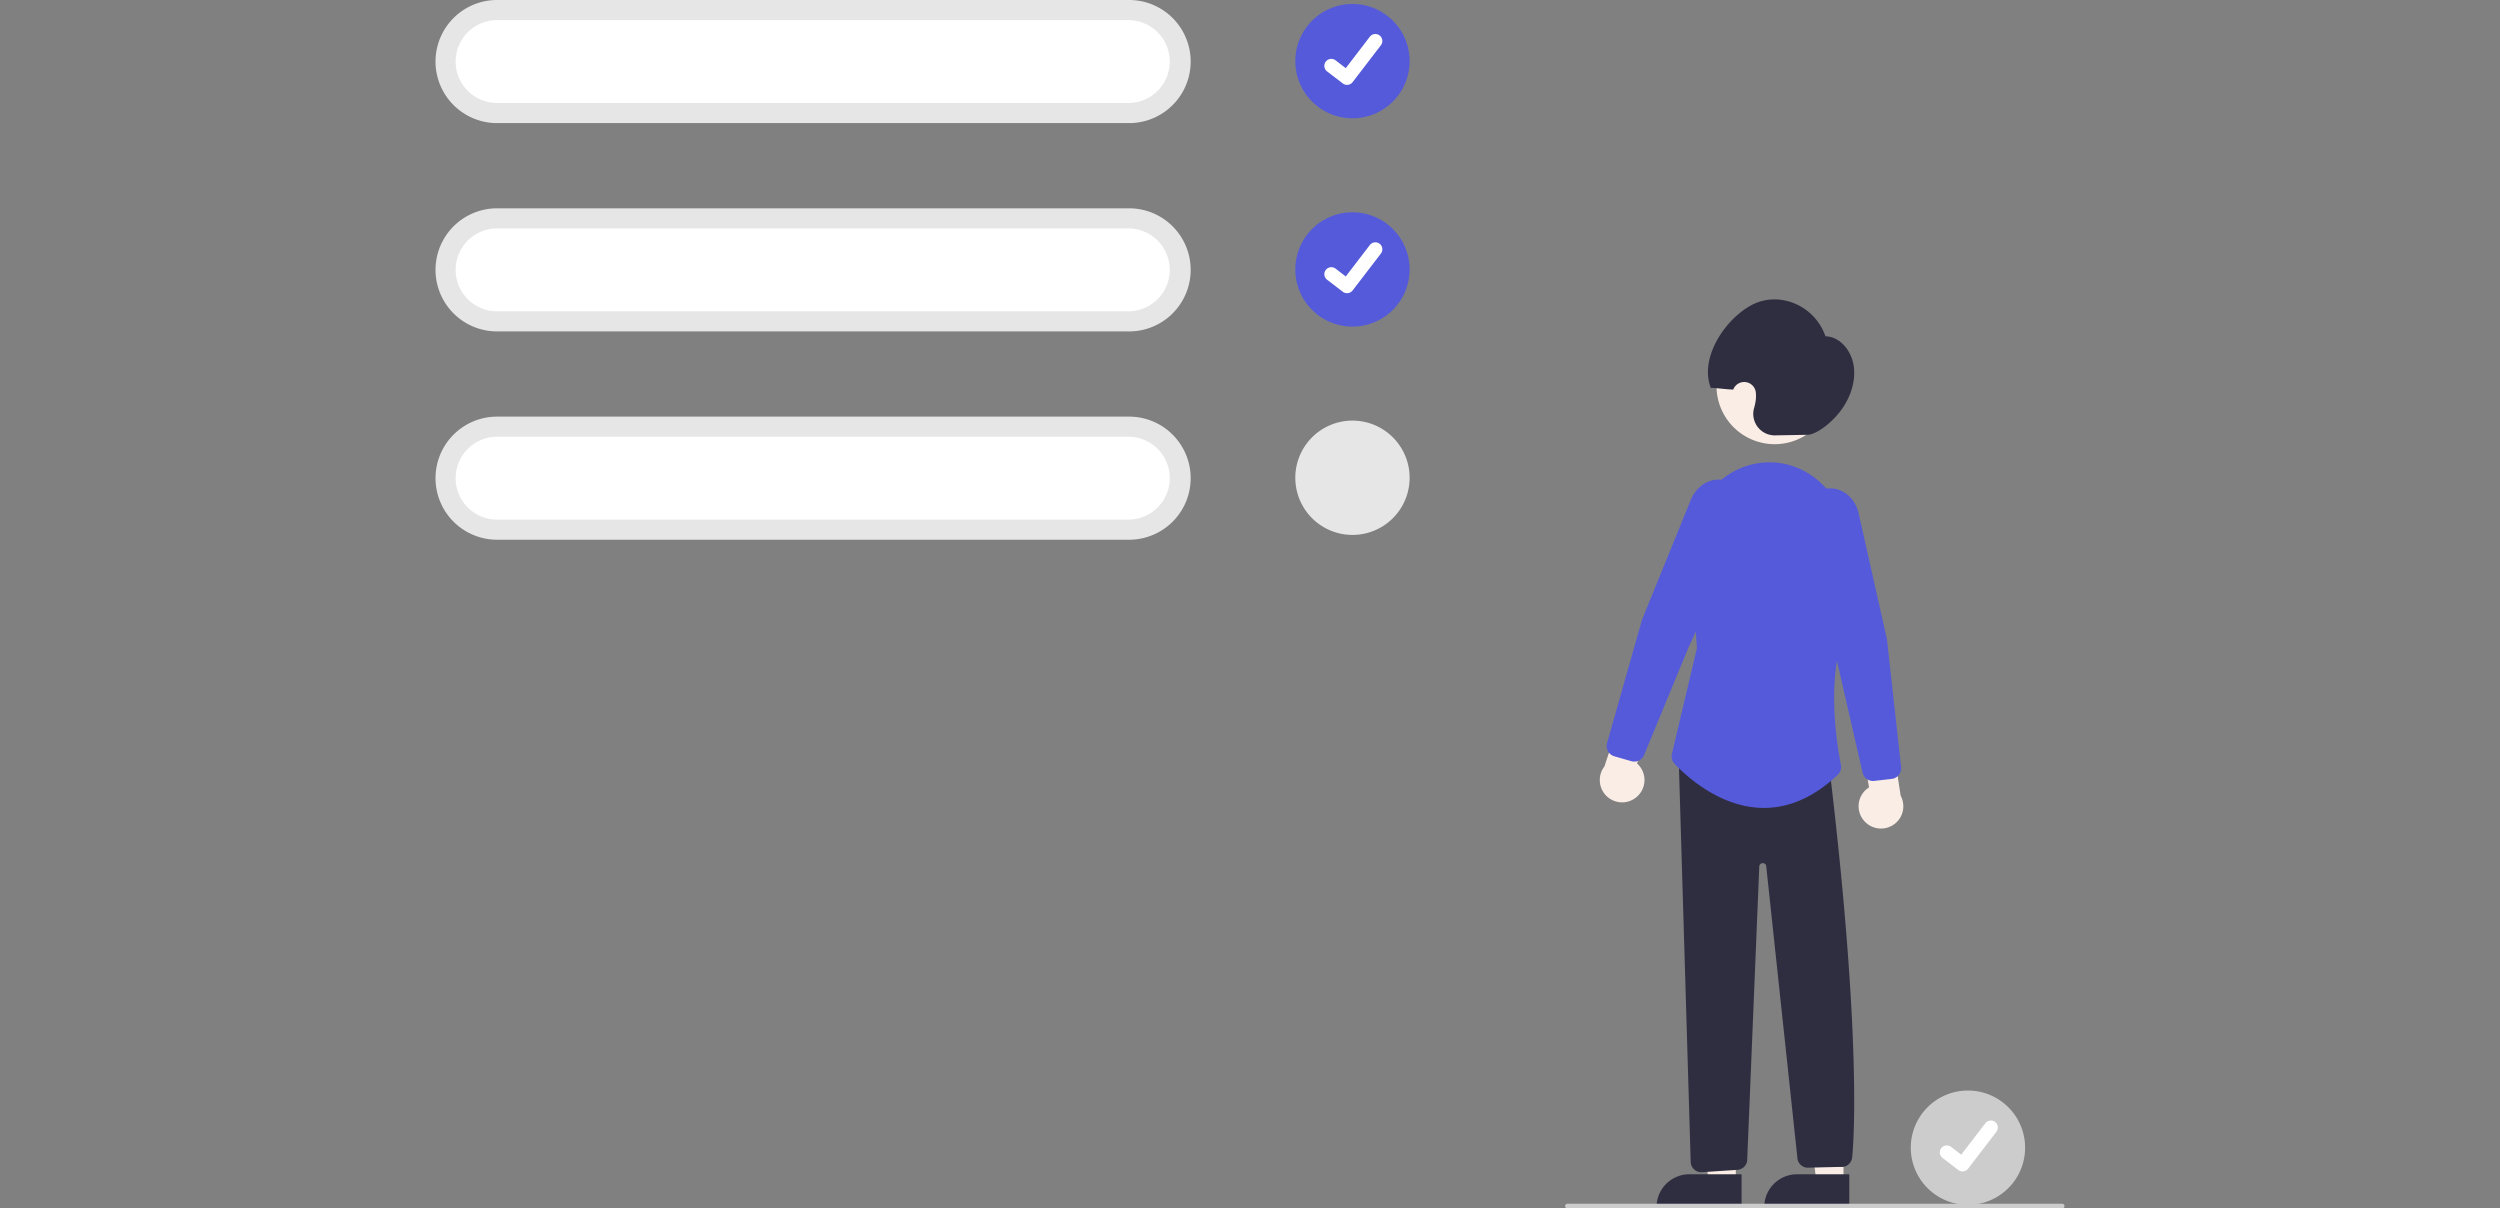
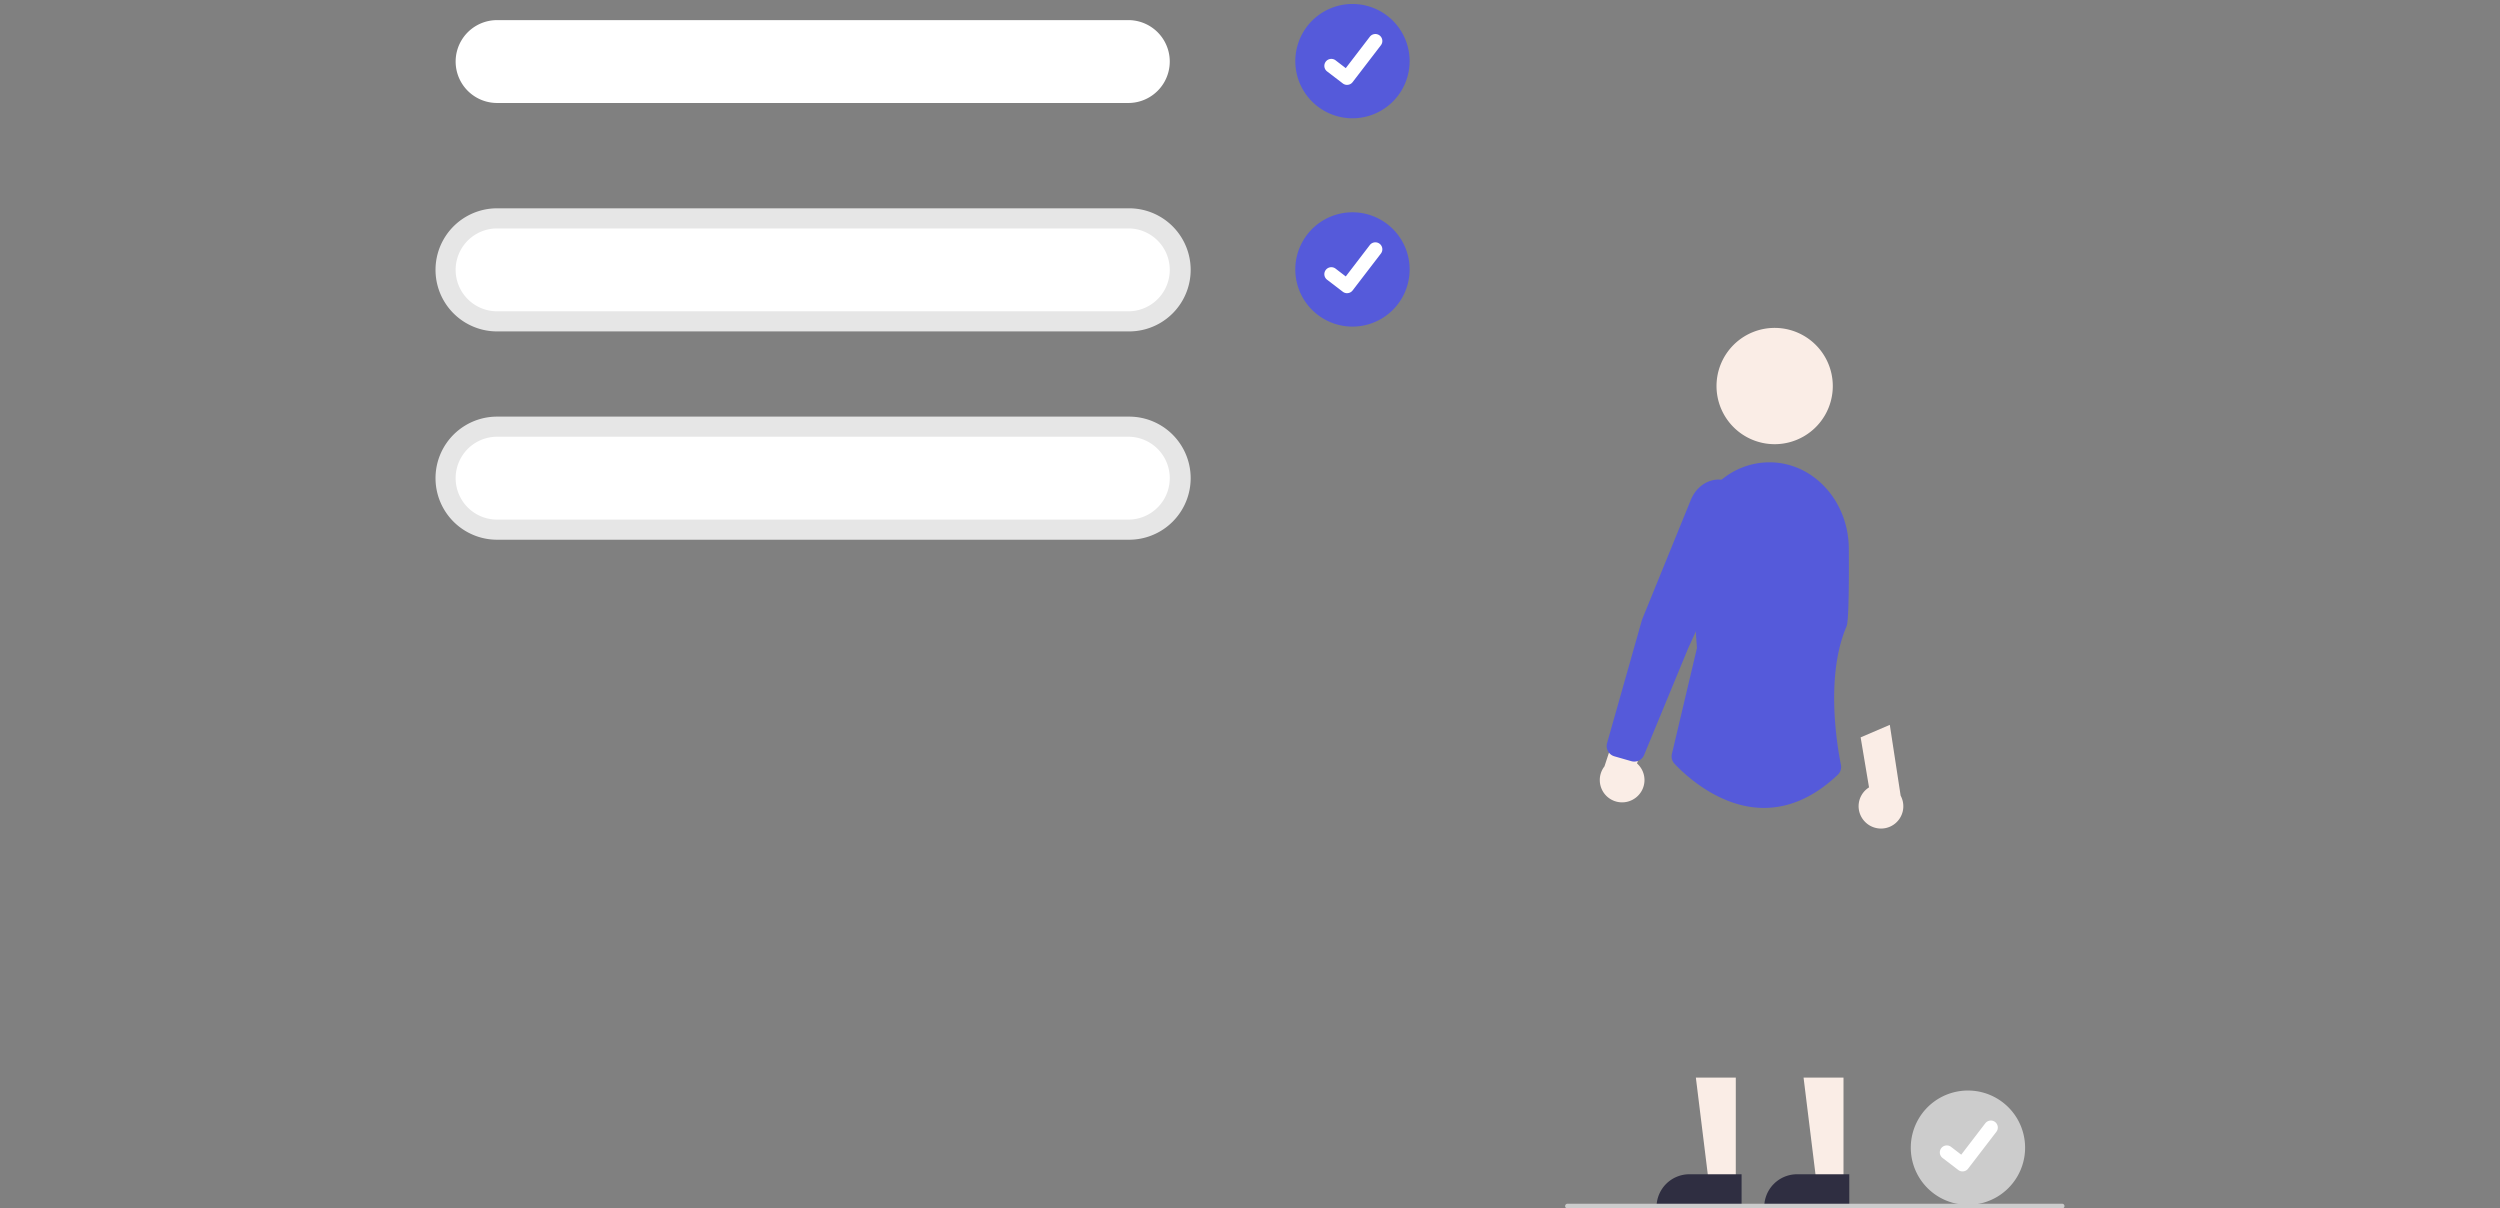
<svg xmlns="http://www.w3.org/2000/svg" width="331" height="160" viewBox="0 0 331 160" fill="none">
  <rect x="0" y="0" width="331" height="160" fill="#808080" stroke="none" />
  <g clip-path="url(#clip0_376_17940)">
    <path d="M260.556 144.386a7.567 7.567 0 100 15.135 7.567 7.567 0 000-15.135z" fill="#CCC" />
    <path d="M259.838 155.096a.92.92 0 01-.553-.183l-.009-.008-2.082-1.592a.936.936 0 01-.354-.613.93.93 0 01.183-.684.936.936 0 01.613-.354.925.925 0 01.684.183l1.348 1.034 3.185-4.156a.936.936 0 01.613-.354.912.912 0 01.683.183h.001l-.02.028.02-.028a.93.93 0 01.171 1.297l-3.747 4.885a.924.924 0 01-.735.361l-.001.001z" fill="#fff" />
    <path d="M244.079 156.495l-3.583-.001-1.704-13.82h5.288l-.001 13.821z" fill="#FAEDE6" />
    <path d="M237.937 155.471h6.91v4.351h-11.261a4.339 4.339 0 011.274-3.077 4.357 4.357 0 013.077-1.274z" fill="#2F2E41" />
    <path d="M229.818 156.495l-3.583-.001-1.703-13.82h5.288l-.002 13.821z" fill="#FAEDE6" />
    <path d="M223.676 155.471h6.91v4.351h-11.261a4.357 4.357 0 011.275-3.077 4.353 4.353 0 013.076-1.274z" fill="#2F2E41" />
    <path d="M246.839 108.714a2.943 2.943 0 01-.732-2.376 2.947 2.947 0 011.352-2.088l-1.11-6.623 3.861-1.656 1.435 9.376a2.95 2.95 0 01-2.942 4.333 2.958 2.958 0 01-1.864-.966zm-30.225-3.13a2.94 2.94 0 00.127-4.505l2.188-6.349-3.534-2.271-2.965 9.01a2.957 2.957 0 00.264 3.916 2.958 2.958 0 003.92.199zm18.35-46.774a7.698 7.698 0 100-15.396 7.697 7.697 0 00-7.697 7.698 7.697 7.697 0 007.697 7.698z" fill="#FAEDE6" />
    <path d="M216.376 100.834c-.132 0-.264-.018-.391-.055l-2.243-.644a1.416 1.416 0 01-.968-1.74l4.63-16.348 6.457-15.852c.642-1.575 1.984-2.609 3.501-2.697a3.591 3.591 0 013.378 1.968 4.895 4.895 0 01.112 4.316l-7.339 16.05-5.835 14.13a1.405 1.405 0 01-1.302.872z" fill="#555ADA" />
-     <path d="M239.309 57.568l-4.277.076a2.846 2.846 0 01-2.851-2.315 2.849 2.849 0 01.063-1.318c.091-.309.16-.624.205-.944.048-.348.058-.7.028-1.05a1.55 1.55 0 00-2.994-.442c-.719.01-2.251-.224-2.971-.214-1.527-3.915 1.801-9.037 5.383-10.961 3.652-1.961 8.392.034 9.792 4.122 1.942.035 3.521 1.95 3.771 4.108.25 2.157-.637 4.409-1.994 6.062-1.358 1.653-3.14 2.858-4.155 2.876zm-14.06 97.636a1.418 1.418 0 01-1.398-1.256l-1.587-53.355 19.992 1.423.015.128c4.518 37.818 2.974 50.909 2.958 51.037a1.417 1.417 0 01-.509 1.005 1.387 1.387 0 01-.509.269 1.387 1.387 0 01-.573.043l-4.418.106a1.41 1.41 0 01-1.251-1.346l-4.128-38.644a.44.44 0 00-.459-.332.461.461 0 00-.451.369l-1.595 38.771a1.402 1.402 0 01-1.267 1.464l-4.68.311a1.3 1.3 0 01-.14.007z" fill="#2F2E41" />
    <path d="M233.545 106.968c-.12 0-.239-.001-.359-.005-5.749-.173-10.246-4.522-11.488-5.851a1.41 1.41 0 01-.339-1.285l3.317-14.03-.88-12.197a12.037 12.037 0 013.292-9.287 9.925 9.925 0 017.644-3.093c5.596.268 10.011 5.27 10.051 11.388.061 9.476-.218 10.127-.309 10.34-2.793 6.519-1.268 15.669-.734 18.318a1.41 1.41 0 01-.419 1.312c-3.071 2.914-6.359 4.39-9.776 4.39z" fill="#555ADA" />
-     <path d="M247.982 103.402a1.416 1.416 0 01-1.373-1.096l-3.421-14.905-4.586-17.036a4.89 4.89 0 01.824-4.239 3.584 3.584 0 013.656-1.382c1.482.338 2.634 1.578 3.007 3.239l3.747 16.682 1.869 16.907a1.415 1.415 0 01-1.242 1.556l-2.319.264c-.054.006-.108.01-.162.01z" fill="#555ADA" />
-     <path d="M149.495 16.298H65.812a8.149 8.149 0 110-16.298h83.683a8.149 8.149 0 010 16.298z" fill="#E6E6E6" />
    <path d="M65.812 2.664a5.485 5.485 0 100 10.97h83.683a5.486 5.486 0 000-10.97H65.812z" fill="#fff" />
    <path d="M179.067.527a7.567 7.567 0 100 15.134 7.567 7.567 0 000-15.134z" fill="#555ADA" />
    <path d="M178.349 11.238a.921.921 0 01-.553-.184l-.01-.007-2.081-1.592a.933.933 0 01-.354-.613.93.93 0 01.183-.684.927.927 0 011.297-.171l1.348 1.034 3.185-4.156a.927.927 0 011.296-.171l-.019.027.02-.027a.926.926 0 01.171 1.296l-3.747 4.886a.918.918 0 01-.735.36l-.001.002z" fill="#fff" />
    <path d="M149.495 43.879H65.812a8.149 8.149 0 110-16.298h83.683a8.149 8.149 0 110 16.298z" fill="#E6E6E6" />
    <path d="M65.812 30.245a5.485 5.485 0 000 10.97h83.683a5.486 5.486 0 000-10.97H65.812z" fill="#fff" />
    <path d="M179.067 28.107a7.567 7.567 0 100 15.135 7.567 7.567 0 000-15.135z" fill="#555ADA" />
    <path d="M178.349 38.818a.921.921 0 01-.553-.184l-.01-.007-2.081-1.592a.933.933 0 01-.354-.613.93.93 0 01.183-.684.928.928 0 01.973-.33.935.935 0 01.324.159l1.348 1.034 3.185-4.156a.927.927 0 011.296-.171l-.019.027.02-.027a.926.926 0 01.171 1.296l-3.747 4.886a.918.918 0 01-.735.36l-.001.002z" fill="#fff" />
    <path d="M149.495 71.459H65.812a8.149 8.149 0 010-16.298h83.683a8.149 8.149 0 010 16.298z" fill="#E6E6E6" />
    <path d="M65.812 57.825a5.485 5.485 0 000 10.97h83.683a5.486 5.486 0 000-10.97H65.812z" fill="#fff" />
-     <path d="M179.067 55.688a7.567 7.567 0 100 15.135 7.567 7.567 0 000-15.134z" fill="#E6E6E6" />
    <path d="M273.023 160h-65.504a.314.314 0 010-.627h65.504a.312.312 0 01.222.535.312.312 0 01-.222.092z" fill="#CCC" />
  </g>
  <defs>
    <clipPath id="clip0_376_17940">
      <path fill="#fff" transform="translate(57.663)" d="M0 0h215.674v160H0z" />
    </clipPath>
  </defs>
</svg>